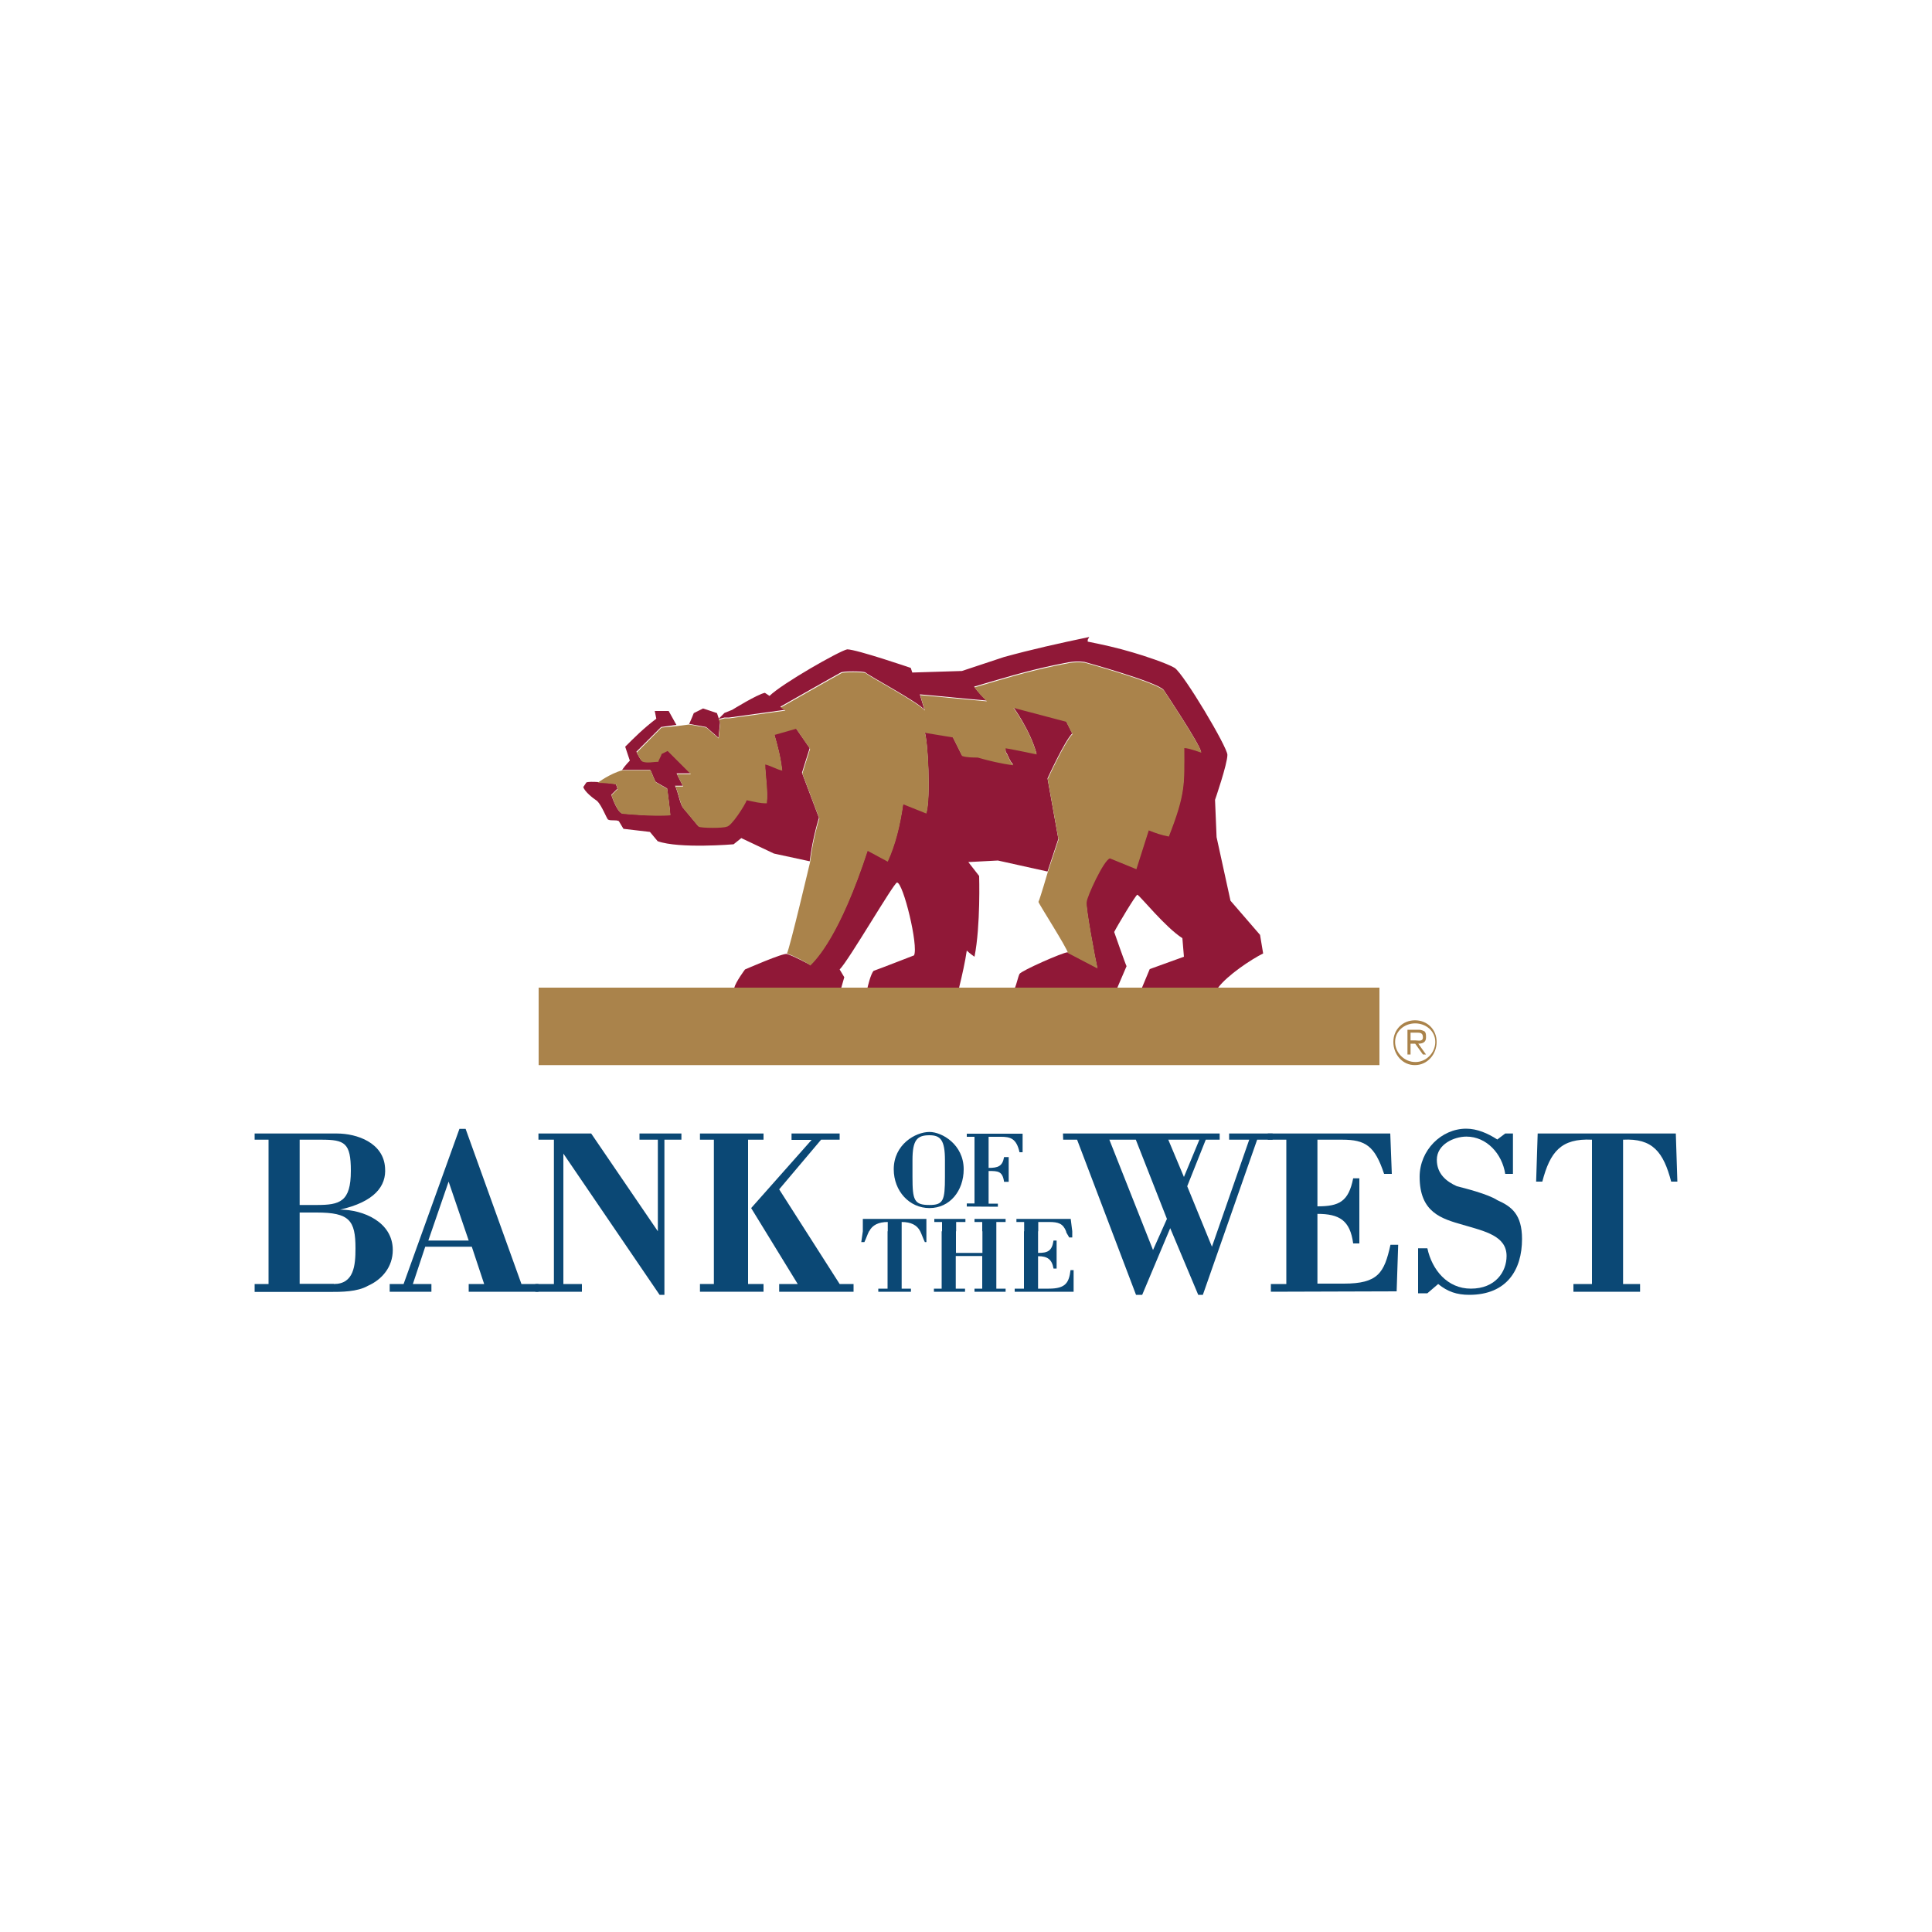
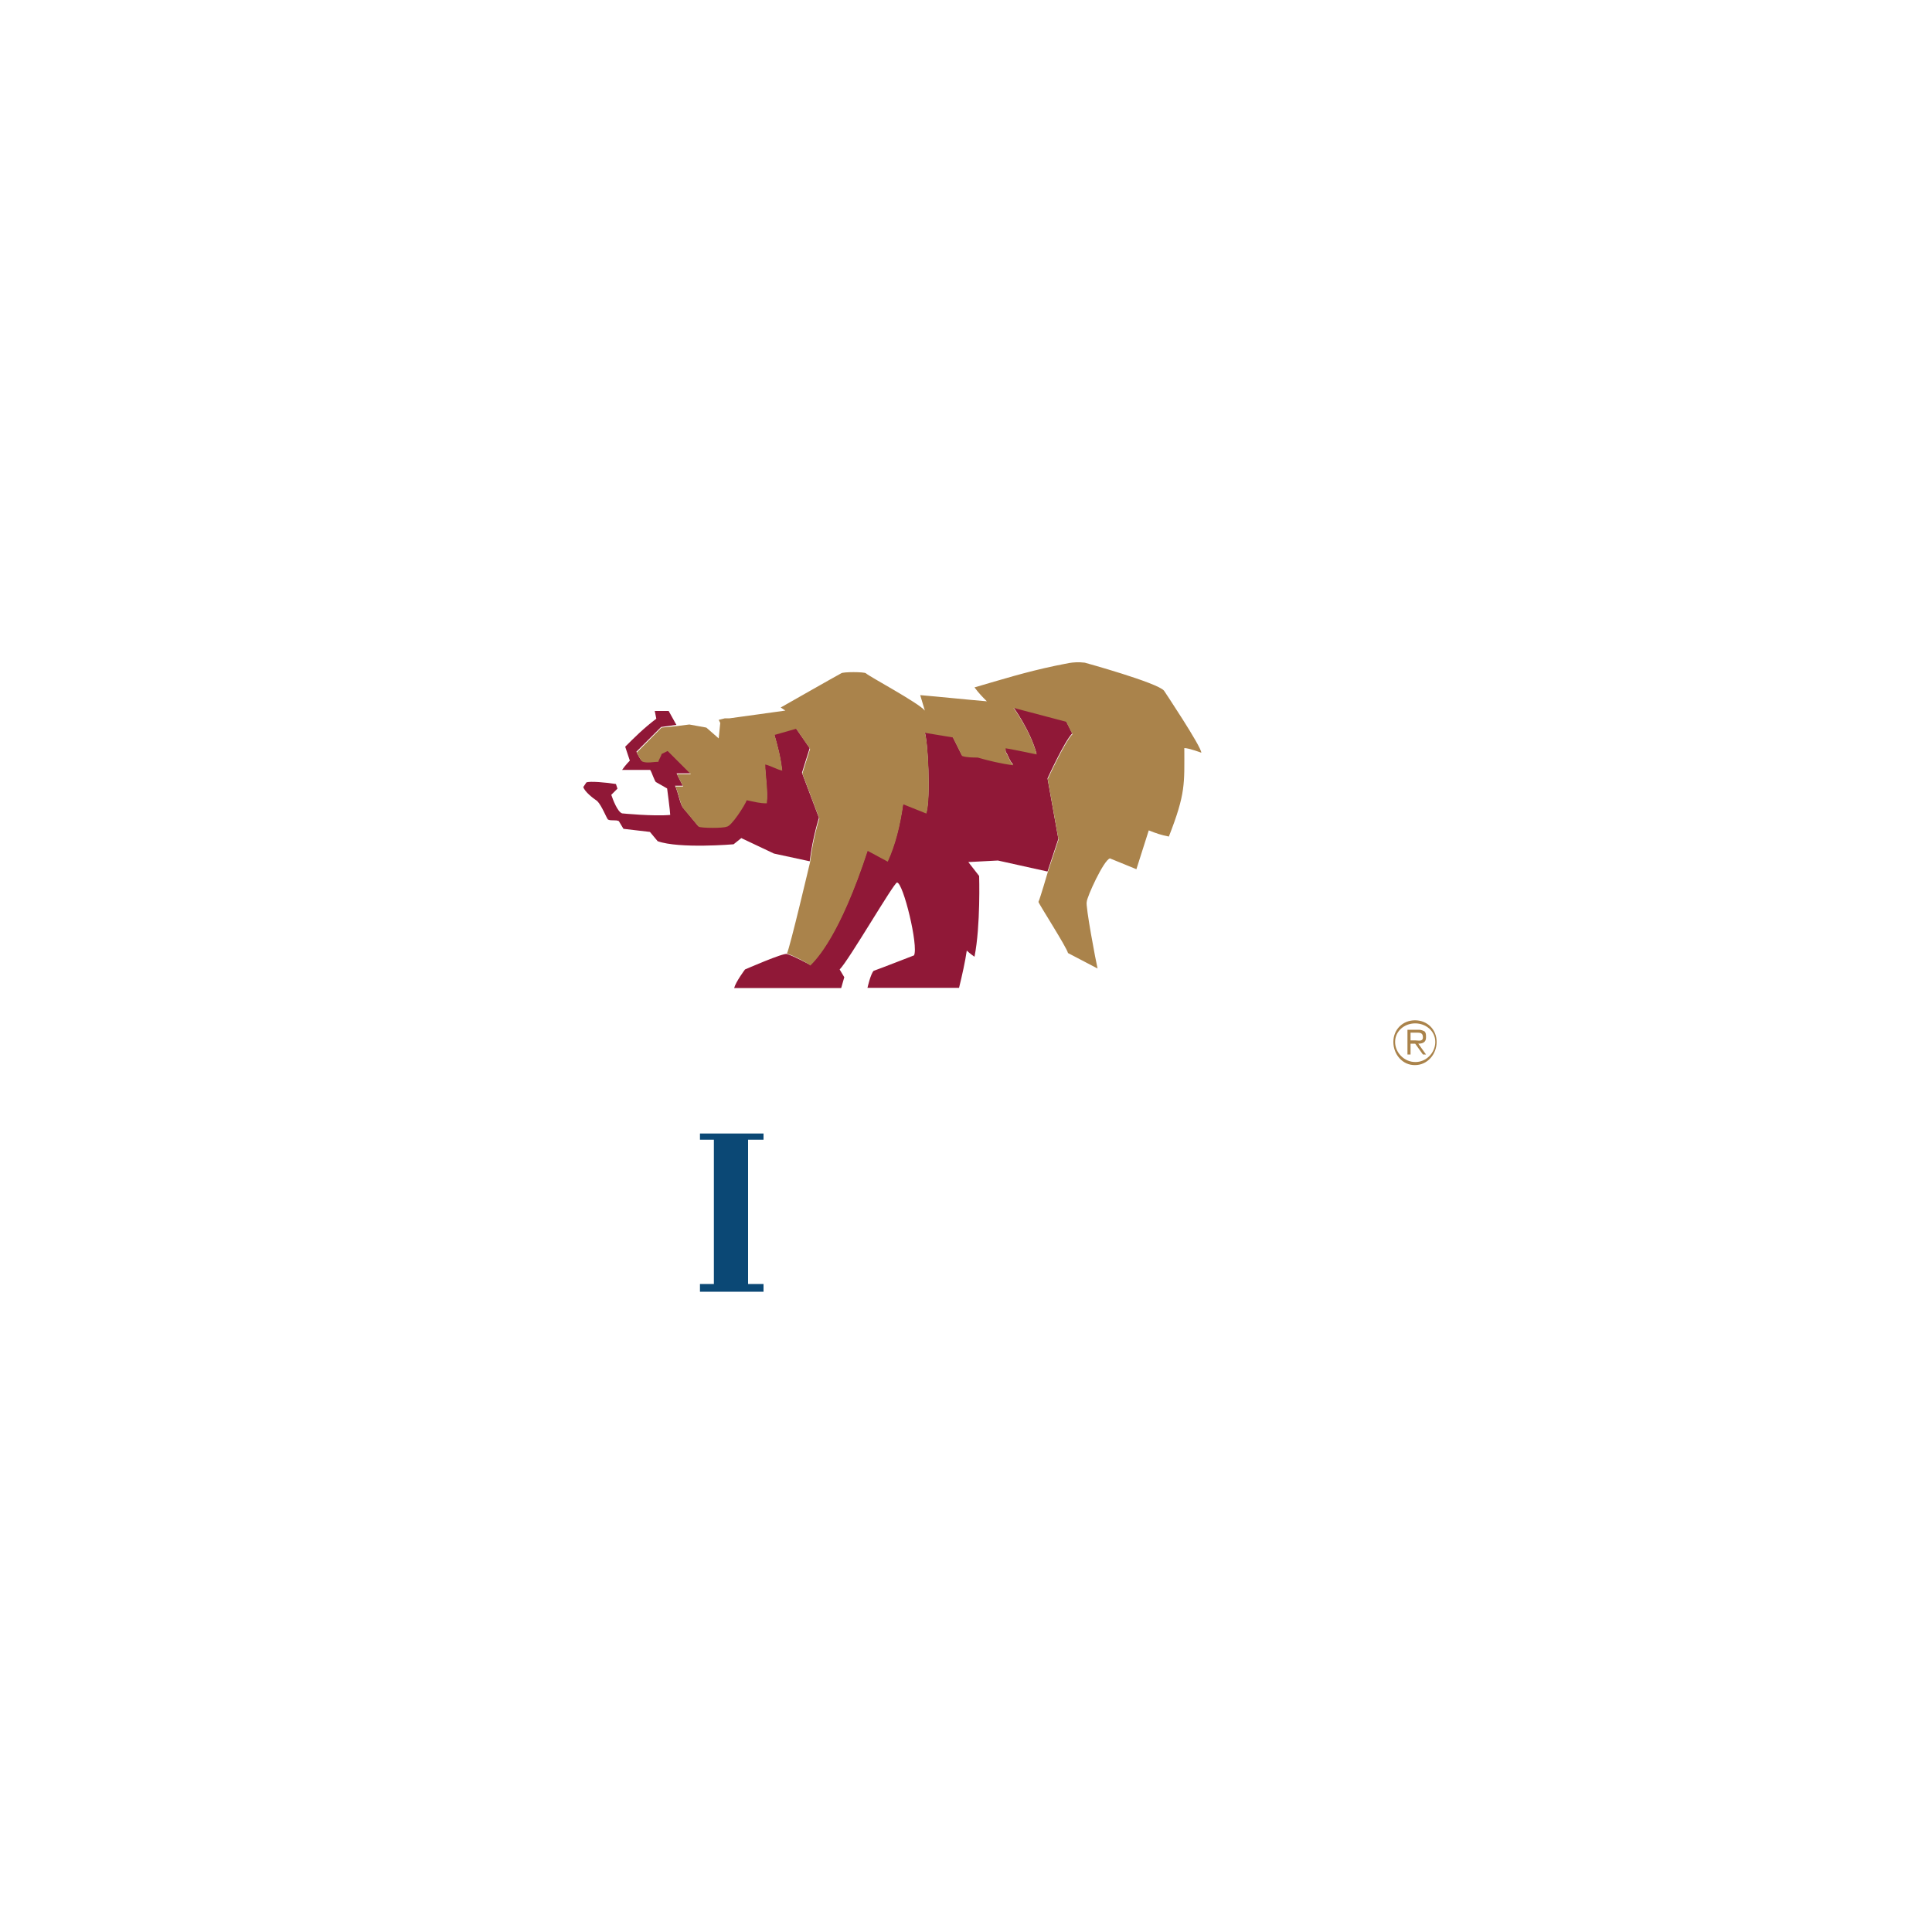
<svg xmlns="http://www.w3.org/2000/svg" version="1.1" id="Layer_1" x="0px" y="0px" viewBox="0 0 1000 1000" style="enable-background:new 0 0 1000 1000;" xml:space="preserve">
  <style type="text/css">
	.st0{fill-rule:evenodd;clip-rule:evenodd;fill:#0B4875;}
	.st1{fill-rule:evenodd;clip-rule:evenodd;fill:#901837;}
	.st2{fill-rule:evenodd;clip-rule:evenodd;fill:#AA834B;}
</style>
  <g>
-     <path class="st0" d="M343.8,670.2h-2.4l-49.8-73.1v67.5h9.6v4h-24.1v-4h9.6v-74.7h-8v-3.2h27.3l34.5,50.6v-47.4H331v-3.2h21.7v3.2   h-8.8V670.2z M657.8,668.6v-4h8v-74.7h-9.6v-3.2h63.4l0.8,20.9h-4c-4.8-14.5-9.6-17.7-21.7-17.7h-12.8v34.5   c11.2,0,16.1-2.4,18.5-14.5h3.2v33.7h-3.2c-1.6-12-7.2-15.3-18.5-15.3v36.1h13.7c17.7,0,20.9-5.6,24.1-20.1h4l-0.8,24.1   L657.8,668.6L657.8,668.6z M779.1,586.7h4v20.9h-4c-1.6-10.4-9.6-19.3-20.1-19.3c-6.4,0-15.3,4-15.3,12c0,7.2,4.8,11.2,10.4,13.7   c3.2,0.8,16.1,4,20.9,7.2c7.2,3.2,12.8,7.2,12.8,20.1c0,16.1-8,28.9-27.3,28.9c-6.4,0-11.2-1.6-16.1-5.6l-5.6,4.8h-4.8v-23.3h4.8   c2.4,11.2,10.4,20.9,22.5,20.9c12.8,0,18.5-8.8,18.5-16.9c0-10.4-11.2-12.8-22.5-16.1c-11.2-3.2-22.5-6.4-22.5-24.9   c0-13.7,11.2-24.9,24.1-24.9c5.6,0,11.2,2.4,16.1,5.6L779.1,586.7z M795.9,586.7h71.5l0.8,24.9H865c-4-15.3-9.6-22.5-24.9-21.7   v74.7h8.8v4h-34.5v-4h9.6v-74.7c-16.1-0.8-21.7,6.4-25.7,21.7h-3.2L795.9,586.7z M409.7,586.7h24.9v3.2h-9.6l-21.7,25.7l31.3,49   h7.2v4h-38.5v-4h9.6l-24.1-39.3l31.3-35.3h-10.4V586.7z M409.7,586.7" />
    <path class="st0" d="M362.3,668.6v-4h7.2v-74.7h-7.2v-3.2h32.9v3.2h-8v74.7h8v4H362.3z M362.3,668.6" />
    <path class="st1" d="M342.2,376.3l-12.8,12.8c0.8,1.6,2.4,4.8,3.2,4.8c2.4,0.8,5.6,0,8,0c0-0.8,1.6-3.2,1.6-4l3.2-1.6l12,12h-7.2   l3.2,6.4h-4c1.6,3.2,2.4,8.8,4,11.2l8,9.6c1.6,0.8,12.8,0.8,14.5,0c2.4,0,9.6-11.2,10.4-13.7c4,0.8,6.4,1.6,10.4,1.6   c0.8-5.6-0.8-15.3-0.8-20.1c3.2,0.8,5.6,2.4,8.8,3.2c-0.8-7.2-2.4-12.8-4-18.5l11.2-3.2l7.2,10.4c-0.8,2.4-4,12.8-4,12.8l8.8,23.3   c0,0-3.2,9.6-4.8,22.5l-18.5-4l-16.9-8l-4,3.2c0,0-28.1,2.4-39.3-1.6l-4-4.8l-13.7-1.6l-2.4-4c-1.6-0.8-4,0-5.6-0.8   c-0.8-0.8-3.2-7.2-5.6-9.6c-2.4-1.6-6.4-4.8-7.2-7.2l1.6-2.4c1.6-0.8,10.4,0,15.3,0.8l0.8,2.4l-3.2,3.2c0.8,2.4,3.2,8.8,5.6,9.6   c0,0,16.1,1.6,24.9,0.8c0-1.6-1.6-13.7-1.6-13.7l-5.6-3.2c-0.8,0-2.4-5.6-3.2-6.4h-14.5c1.6-2.4,4-4.8,4-4.8l-2.4-7.2   c4.8-4.8,9.6-9.6,16.1-14.5l-0.8-4h7.2l4,7.2L342.2,376.3z M516.5,445.4l-15.3,0.8l5.6,7.2c0,0,0.8,25.7-2.4,41.8   c0,0-2.4-1.6-4-3.2c-0.8,5.6-2.4,12.8-4,19.3H449c0,0,1.6-7.2,3.2-8.8c2.4-0.8,20.9-8,20.9-8c2.4-4.8-5.6-37.7-8.8-37.7   c-1.6,0-24.9,40.2-29.7,45l2.4,4l-1.6,5.6h-55.4c0.8-3.2,5.6-9.6,5.6-9.6s20.1-8.8,21.7-8c3.2,0.8,12,5.6,12,5.6   c3.2-3.2,15.3-15.3,29.7-59.4l10.4,5.6c4-8.8,6.4-18.5,8-29.7l12,4.8c2.4-8,0.8-37.7-0.8-41.8l14.5,2.4l4.8,9.6   c2.4,0.8,5.6,0.8,8,0.8c5.6,1.6,12,3.2,18.5,4c-1.6-1.6-2.4-4-3.2-5.6c-0.8-0.8-0.8-1.6-0.8-3.2c4.8,0.8,16.1,3.2,16.1,3.2   c-3.2-12-12-24.1-12-24.1l27.3,7.2l3.2,6.4c-4,4-12.8,23.3-12.8,23.3l5.6,31.3l-5.6,16.9L516.5,445.4z M516.5,445.4" />
-     <path class="st1" d="M630.5,511.2c4.8-6.4,16.9-14.5,23.3-17.7l-1.6-9.6c-5.1-5.9-10.2-11.8-15.3-17.7l-7.2-32.9l-0.8-19.3   c0,0,6.4-18.5,6.4-23.3c0-4-22.5-41.8-27.3-45c-4-2.4-16.1-6.4-21.7-8c-8-2.4-15.3-4-23.3-5.6c0-1.6,0-0.8,0.8-2.4   c-15.3,3.2-29.7,6.4-44.2,10.4l-21.7,7.2l-25.7,0.8l-0.8-2.4c0,0-28.1-9.6-32.9-9.6c-4,0.8-33.7,17.7-40.2,24.1l-2.4-1.6   c-4,0.8-16.9,8.8-16.9,8.8l-4,1.6l-3.2,3.2l3.2-0.8h2.4l28.9-4l-2.4-1.6c0,0,29.7-16.9,31.3-17.7c0.8-0.8,12-0.8,12.8,0   c1.6,1.6,27.3,15.3,30.5,19.3l-2.4-8c9.6,0.8,24.9,2.4,34.5,3.2c-2.4-2.4-4-4-6.4-7.2c13.7-4,26.5-8,41.8-11.2   c4.8-0.8,8.8-2.4,15.3-1.6c0,0,37.7,10.4,41,14.5c0,0,19.3,28.9,19.3,32.1c0,0-6.4-2.4-8.8-2.4c0,18.5,0.8,23.3-8,45.8   c-4-0.8-6.4-1.6-10.4-3.2l-6.4,20.1l-13.7-5.6c-3.2,0.8-12,20.1-12,22.5c-0.8,1.6,4.8,31.3,5.6,34.5l-15.3-8   c-2.4,0-24.1,9.6-24.9,11.2c-0.8,1.6-1.6,5.6-2.4,7.2h53l4.8-11.2c-0.8-1.6-6.4-17.7-6.4-17.7c1.6-3.2,11.2-19.3,12-19.3   c1.6,0.8,14.5,16.9,23.3,22.5l0.8,9.6l-17.7,6.4l-4,9.6L630.5,511.2L630.5,511.2z M630.5,511.2" />
-     <path class="st1" d="M365.5,376.3l-8.8-1.6c0.8-1.6,2.4-5.6,2.4-5.6l4.8-2.4l7.2,2.4l1.6,4.8l-0.8,8L365.5,376.3z M365.5,376.3" />
    <path class="st2" d="M407.3,493.6c1.6-3.2,12-47.4,12-47.4c1.6-12.9,4.8-22.5,4.8-22.5l-8.8-23.3c0,0,3.2-10.4,4-12.8l-7.2-10.4   l-11.2,3.2c1.6,5.6,3.2,11.2,4,18.5c-3.2-0.8-5.6-2.4-8.8-3.2c0,4.8,1.6,14.5,0.8,20.1c-4,0-6.4-0.8-10.4-1.6   c-0.8,2.4-8,13.7-10.4,13.7c-1.6,0.8-12.8,0.8-14.5,0l-8-9.6c-1.6-2.4-2.4-8-4-11.2h4l-3.2-6.4h7.2l-12-12l-3.2,1.6   c0,0.8-1.6,3.2-1.6,4c-2.4,0-5.6,0.8-8,0c-0.8,0-2.4-3.2-3.2-4.8l12.8-12.9l8-0.8l6.4-0.8l8.8,1.6l6.4,5.6l0.8-8l-0.8-1.6l3.2-0.8   h2.4l28.9-4l-2.4-1.6c0,0,29.7-16.9,31.3-17.7c0.8-0.8,12-0.8,12.8,0c1.6,1.6,27.3,15.3,30.5,19.3l-2.4-8   c9.6,0.8,24.9,2.4,34.5,3.2c-2.4-2.4-4-4-6.4-7.2c13.7-4,26.5-8,41.8-11.2c4.8-0.8,8.8-2.4,15.3-1.6c0,0,37.7,10.4,41,14.5   c0,0,19.3,28.9,19.3,32.1c0,0-6.4-2.4-8.8-2.4c0,18.5,0.8,23.3-8,45.8c-4-0.8-6.4-1.6-10.4-3.2l-6.4,20.1l-13.7-5.6   c-3.2,0.8-12,20.1-12,22.5c-0.8,1.6,4.8,31.3,5.6,34.5l-15.3-8c-0.8-3.2-15.3-25.7-15.3-26.5c0.8-1.6,4.8-15.3,4.8-15.3l5.6-16.9   l-5.6-31.3c0,0,8.8-19.3,12.8-23.3l-3.2-6.4l-27.3-7.2c0,0,8.8,12,12,24.1c0,0-11.2-2.4-16.1-3.2c0,1.6,0,2.4,0.8,3.2   c0.8,1.6,1.6,4,3.2,5.6c-6.4-0.8-12.9-2.4-18.5-4c-2.4,0-5.6,0-8-0.8l-4.8-9.6l-14.5-2.4c1.6,4,3.2,33.7,0.8,41.8l-12-4.8   c-1.6,11.2-4,20.9-8,29.7l-10.4-5.6c-14.5,44.2-26.5,56.2-29.7,59.4C419.3,499.2,410.5,494.4,407.3,493.6L407.3,493.6z    M407.3,493.6" />
-     <path class="st2" d="M309.3,405.2c0,0,4.8,0,9.6,0.8l0.8,2.4l-3.2,3.2c0.8,2.4,3.2,8.8,5.6,9.6c0,0,16.1,1.6,24.9,0.8   c0-1.6-1.6-13.7-1.6-13.7l-5.6-3.2c-0.8,0-2.4-5.6-3.2-6.4h-14.5C315.7,400.4,309.3,405.2,309.3,405.2L309.3,405.2z M278.8,511.2   v40.1H714v-40.1H278.8z M278.8,511.2" />
-     <path class="st0" d="M155.1,623.7h8.8c12,0,17.7-1.6,17.7-17.7c0-14.5-3.2-16.1-15.3-16.1h-11.2L155.1,623.7L155.1,623.7z    M172.8,664.6c10.4,0,11.2-9.6,11.2-18.5c0-14.5-3.2-18.5-20.1-18.5h-8.8v36.9H172.8z M131.8,668.6v-4h7.2v-74.7h-7.2v-3.2h42.6   c10.4,0,24.1,4.8,24.9,17.7c0.8,9.6-5.6,17.7-23.3,21.7c12,0,27.3,6.4,27.3,20.9c0,8.8-5.6,15.3-12.8,18.5   c-5.6,3.2-13.7,3.2-20.1,3.2H131.8z M221.7,642.1h20.9l-10.4-30.5L221.7,642.1z M201.7,668.6v-4h7.2l28.9-80.3h3.2l28.9,80.3h8.8v4   h-36.1v-4h8l-6.4-19.3h-24.1l-6.4,19.3h9.6v4H201.7z M449.8,637.3c-0.8,1.6-1.6,4-2.4,5.6h-1.6l0.8-5.6H449.8z M466.7,637.3V667   h4.8v1.6h-16.9V667h4.8v-29.7H466.7z M479.5,637.3v5.6h-0.8c-0.8-1.6-1.6-4-2.4-5.6H479.5z M494.8,637.3v11.2h13.7v-11.2h7.2V667   h4.8v1.6h-16.1V667h4v-16.9h-13.7V667h4.8v1.6h-16.1V667h4v-29.7H494.8z M537.3,637.3v11.2c4.8,0,7.2-0.8,8-6.4h1.6v14.5h-1.6   c-0.8-4.8-3.2-6.4-8-6.4V667h5.6c8.8,0,10.4-3.2,11.2-9.6h1.6v11.2h-30.5V667h4.8v-29.7H537.3z M555,637.3v3.2h-1.6   c-0.8-1.6-1.6-2.4-1.6-3.2H555z M446.6,637.3v-6.4h32.9v6.4h-3.2c-1.6-3.2-4.8-4.8-9.6-4.8v4.8h-7.2v-4.8c-4.8,0-8,1.6-9.6,4.8   H446.6z M487.6,637.3v-4.8h-4v-1.6h16.1v1.6h-4.8v4.8H487.6z M508.4,637.3v-4.8h-4v-1.6h16.1v1.6h-4.8v4.8H508.4z M530.1,637.3   v-4.8h-4v-1.6h28.1l0.8,6.4h-3.2c-1.6-4-4-4.8-8.8-4.8h-5.6v4.8H530.1z M500.4,624.5v-1.6h4v-34.5h-4v-1.6h28.9v9.6h-1.6   c-1.6-7.2-4.8-8-9.6-8h-6.4v16.1c4.8,0,7.2-0.8,8-5.6h2.4v12.8h-2.4c-0.8-5.6-3.2-5.6-8-5.6v16.9h4.8v1.6L500.4,624.5L500.4,624.5z    M472.3,609.2c0,12,0.8,14.5,8.8,14.5c7.2,0,8-2.4,8-14.5v-8.8c0-10.4-2.4-12.8-8-12.8c-6.4,0-8.8,2.4-8.8,12.8V609.2z    M498.8,605.2c0,11.2-7.2,20.1-17.7,20.1c-10.4,0-18.5-8.8-18.5-20.1c0-12.8,11.2-19.3,18.5-19.3   C487.6,585.9,498.8,592.4,498.8,605.2L498.8,605.2z M596.8,647l7.2-16.1l-16.1-41h-13.7L596.8,647z M612.8,609.2l8-19.3h-16.1   L612.8,609.2z M550.2,586.7h81.1v3.2h-7.2l-9.6,24.1l12.8,31.3l19.3-55.4h-10.4v-3.2h22.5v3.2h-8l-28.1,80.3h-2.4l-14.5-34.5   l-14.5,34.5h-3.2l-30.5-80.3h-7.2L550.2,586.7L550.2,586.7z M550.2,586.7" />
    <path class="st2" d="M732.5,538.5c1.6,0,4,0.8,4-1.6c0-2.4-1.6-2.4-3.2-2.4h-3.2v4H732.5z M738.1,545.8h-1.6l-4-5.6h-2.4v5.6h-1.6   v-12.8h5.6c0.8,0,1.6,0,3.2,0.8c0.8,0.8,0.8,1.6,0.8,3.2c0,2.4-1.6,3.2-4,3.2L738.1,545.8z M742.9,539.3c0-5.6-4.8-9.6-10.4-9.6   c-5.6,0-10.4,4-10.4,9.6c0,5.6,4.8,10.4,10.4,10.4C738.1,549.8,742.9,545,742.9,539.3L742.9,539.3z M721.2,539.3   c0-6.4,4.8-11.2,11.2-11.2c6.4,0,11.2,4.8,11.2,11.2c0,6.4-4.8,12-11.2,12C726,551.4,721.2,545.8,721.2,539.3L721.2,539.3z    M721.2,539.3" />
  </g>
</svg>